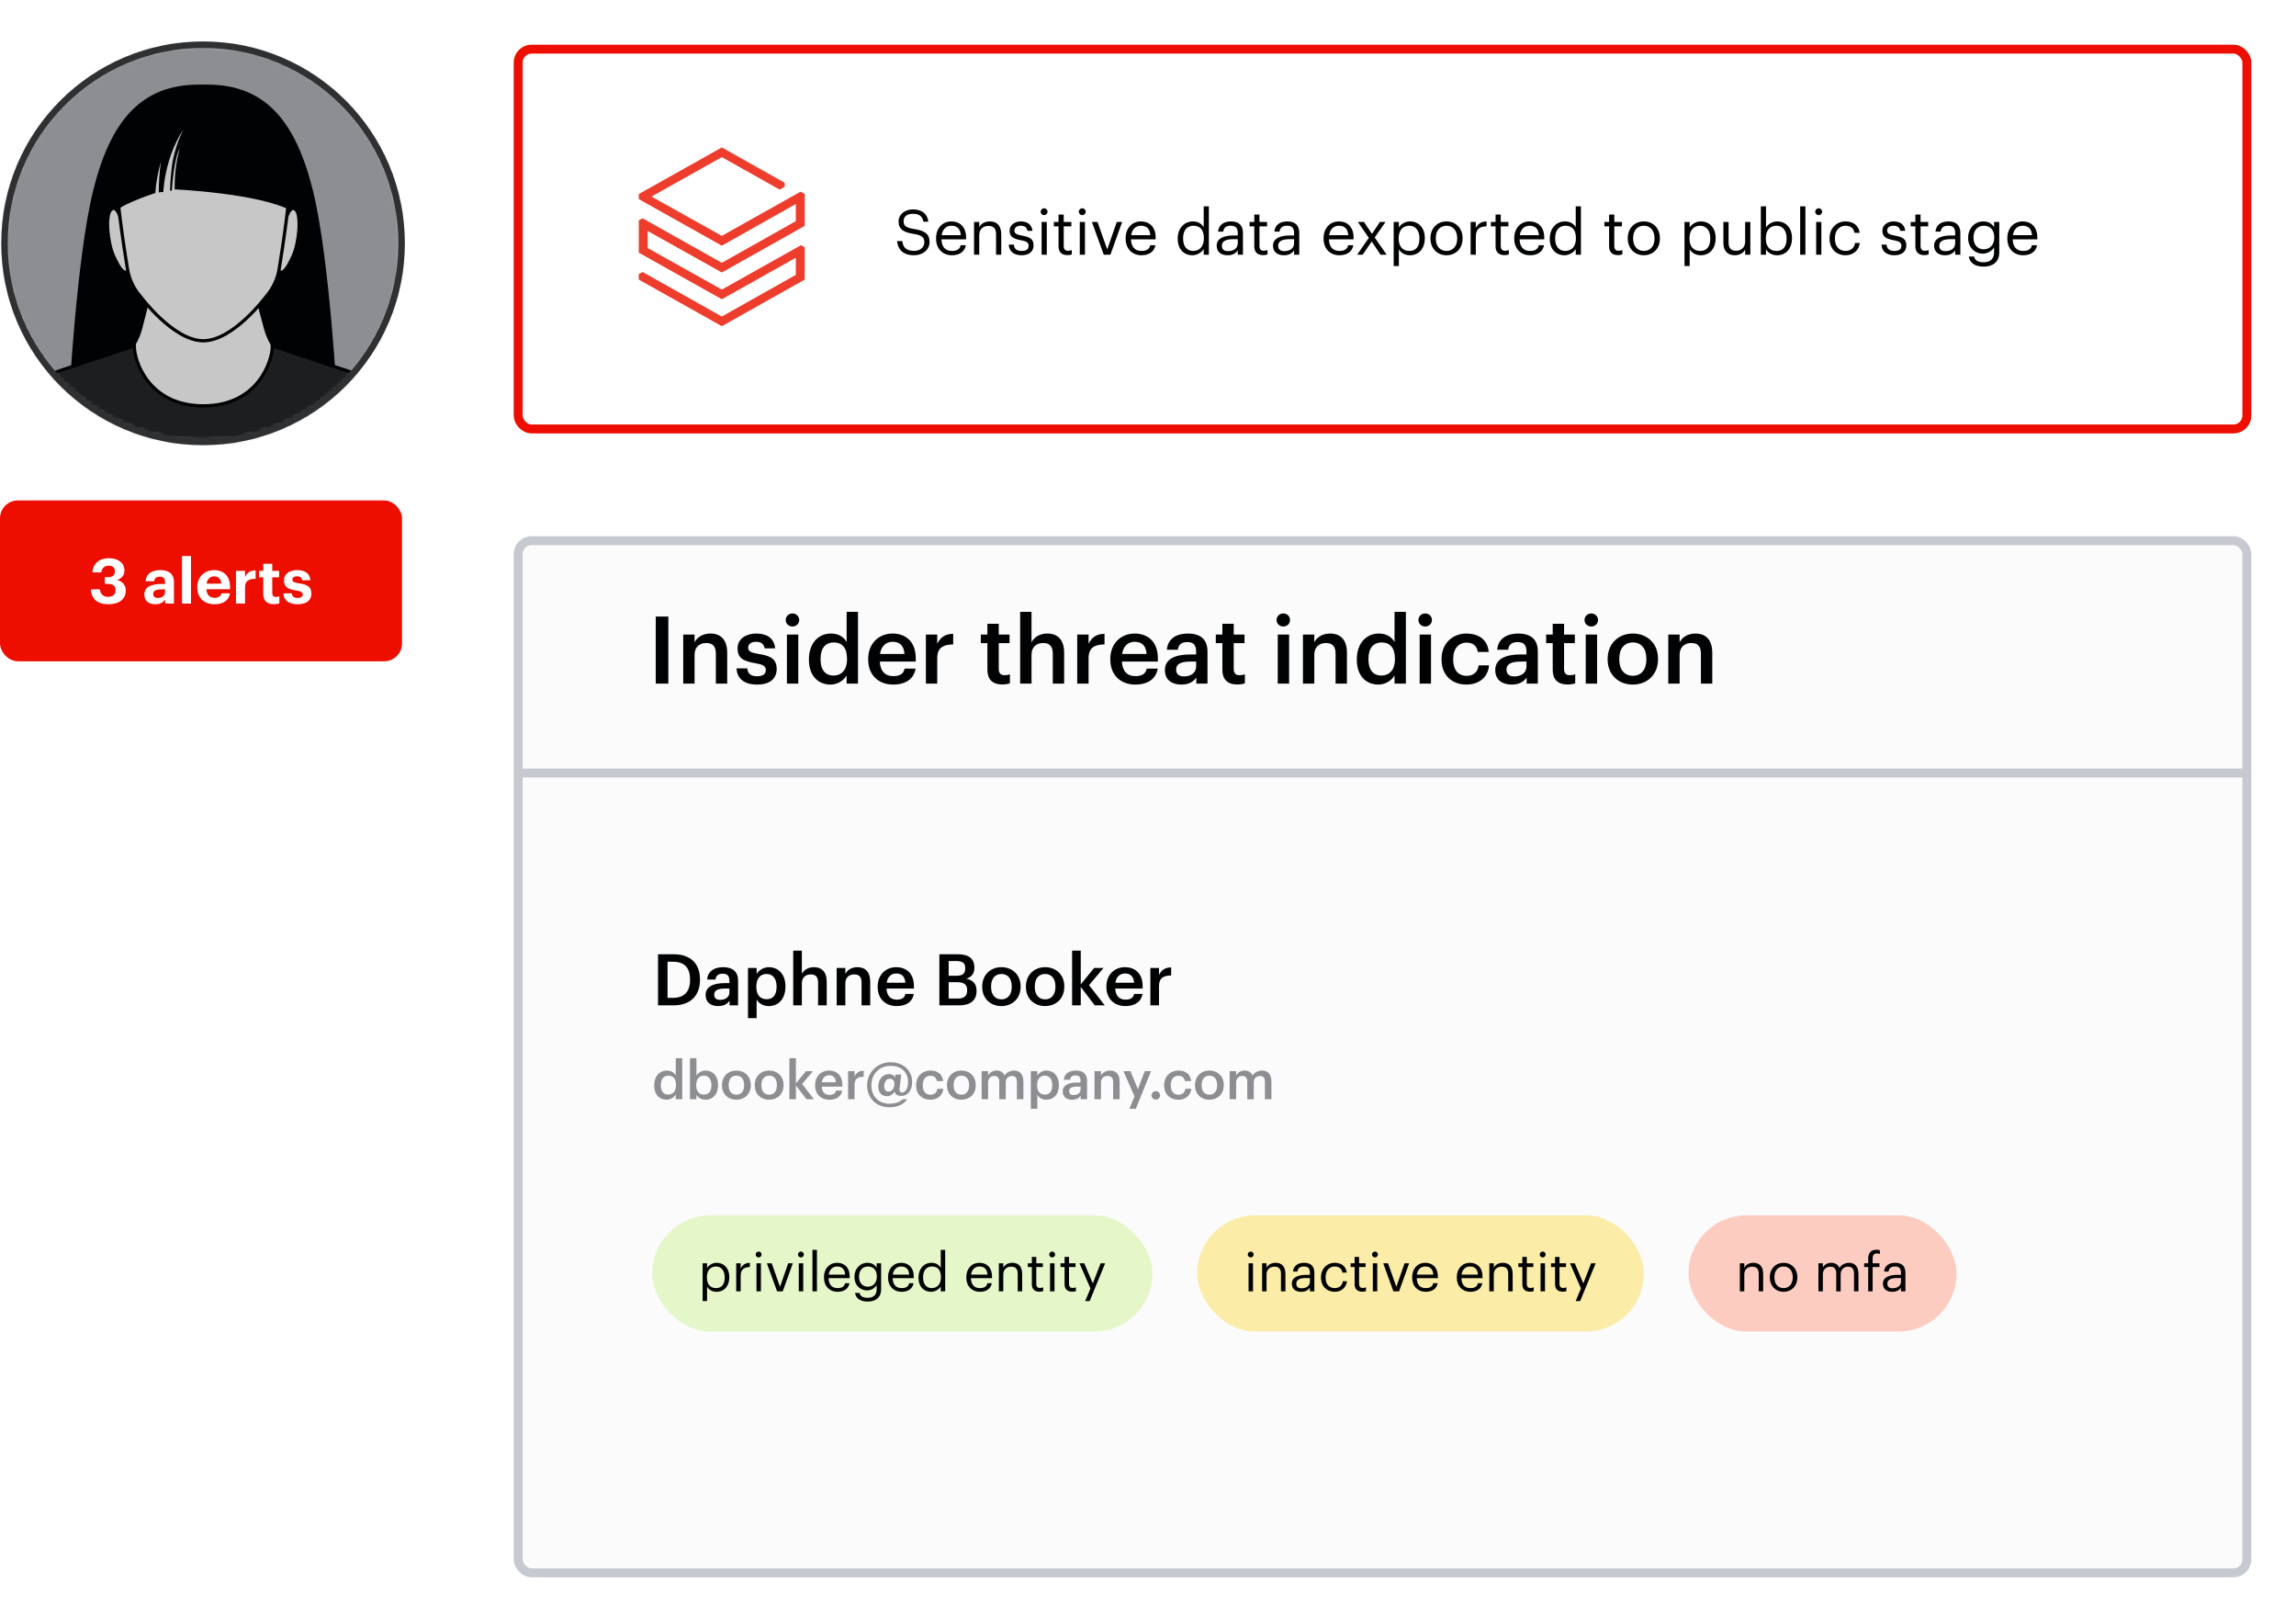
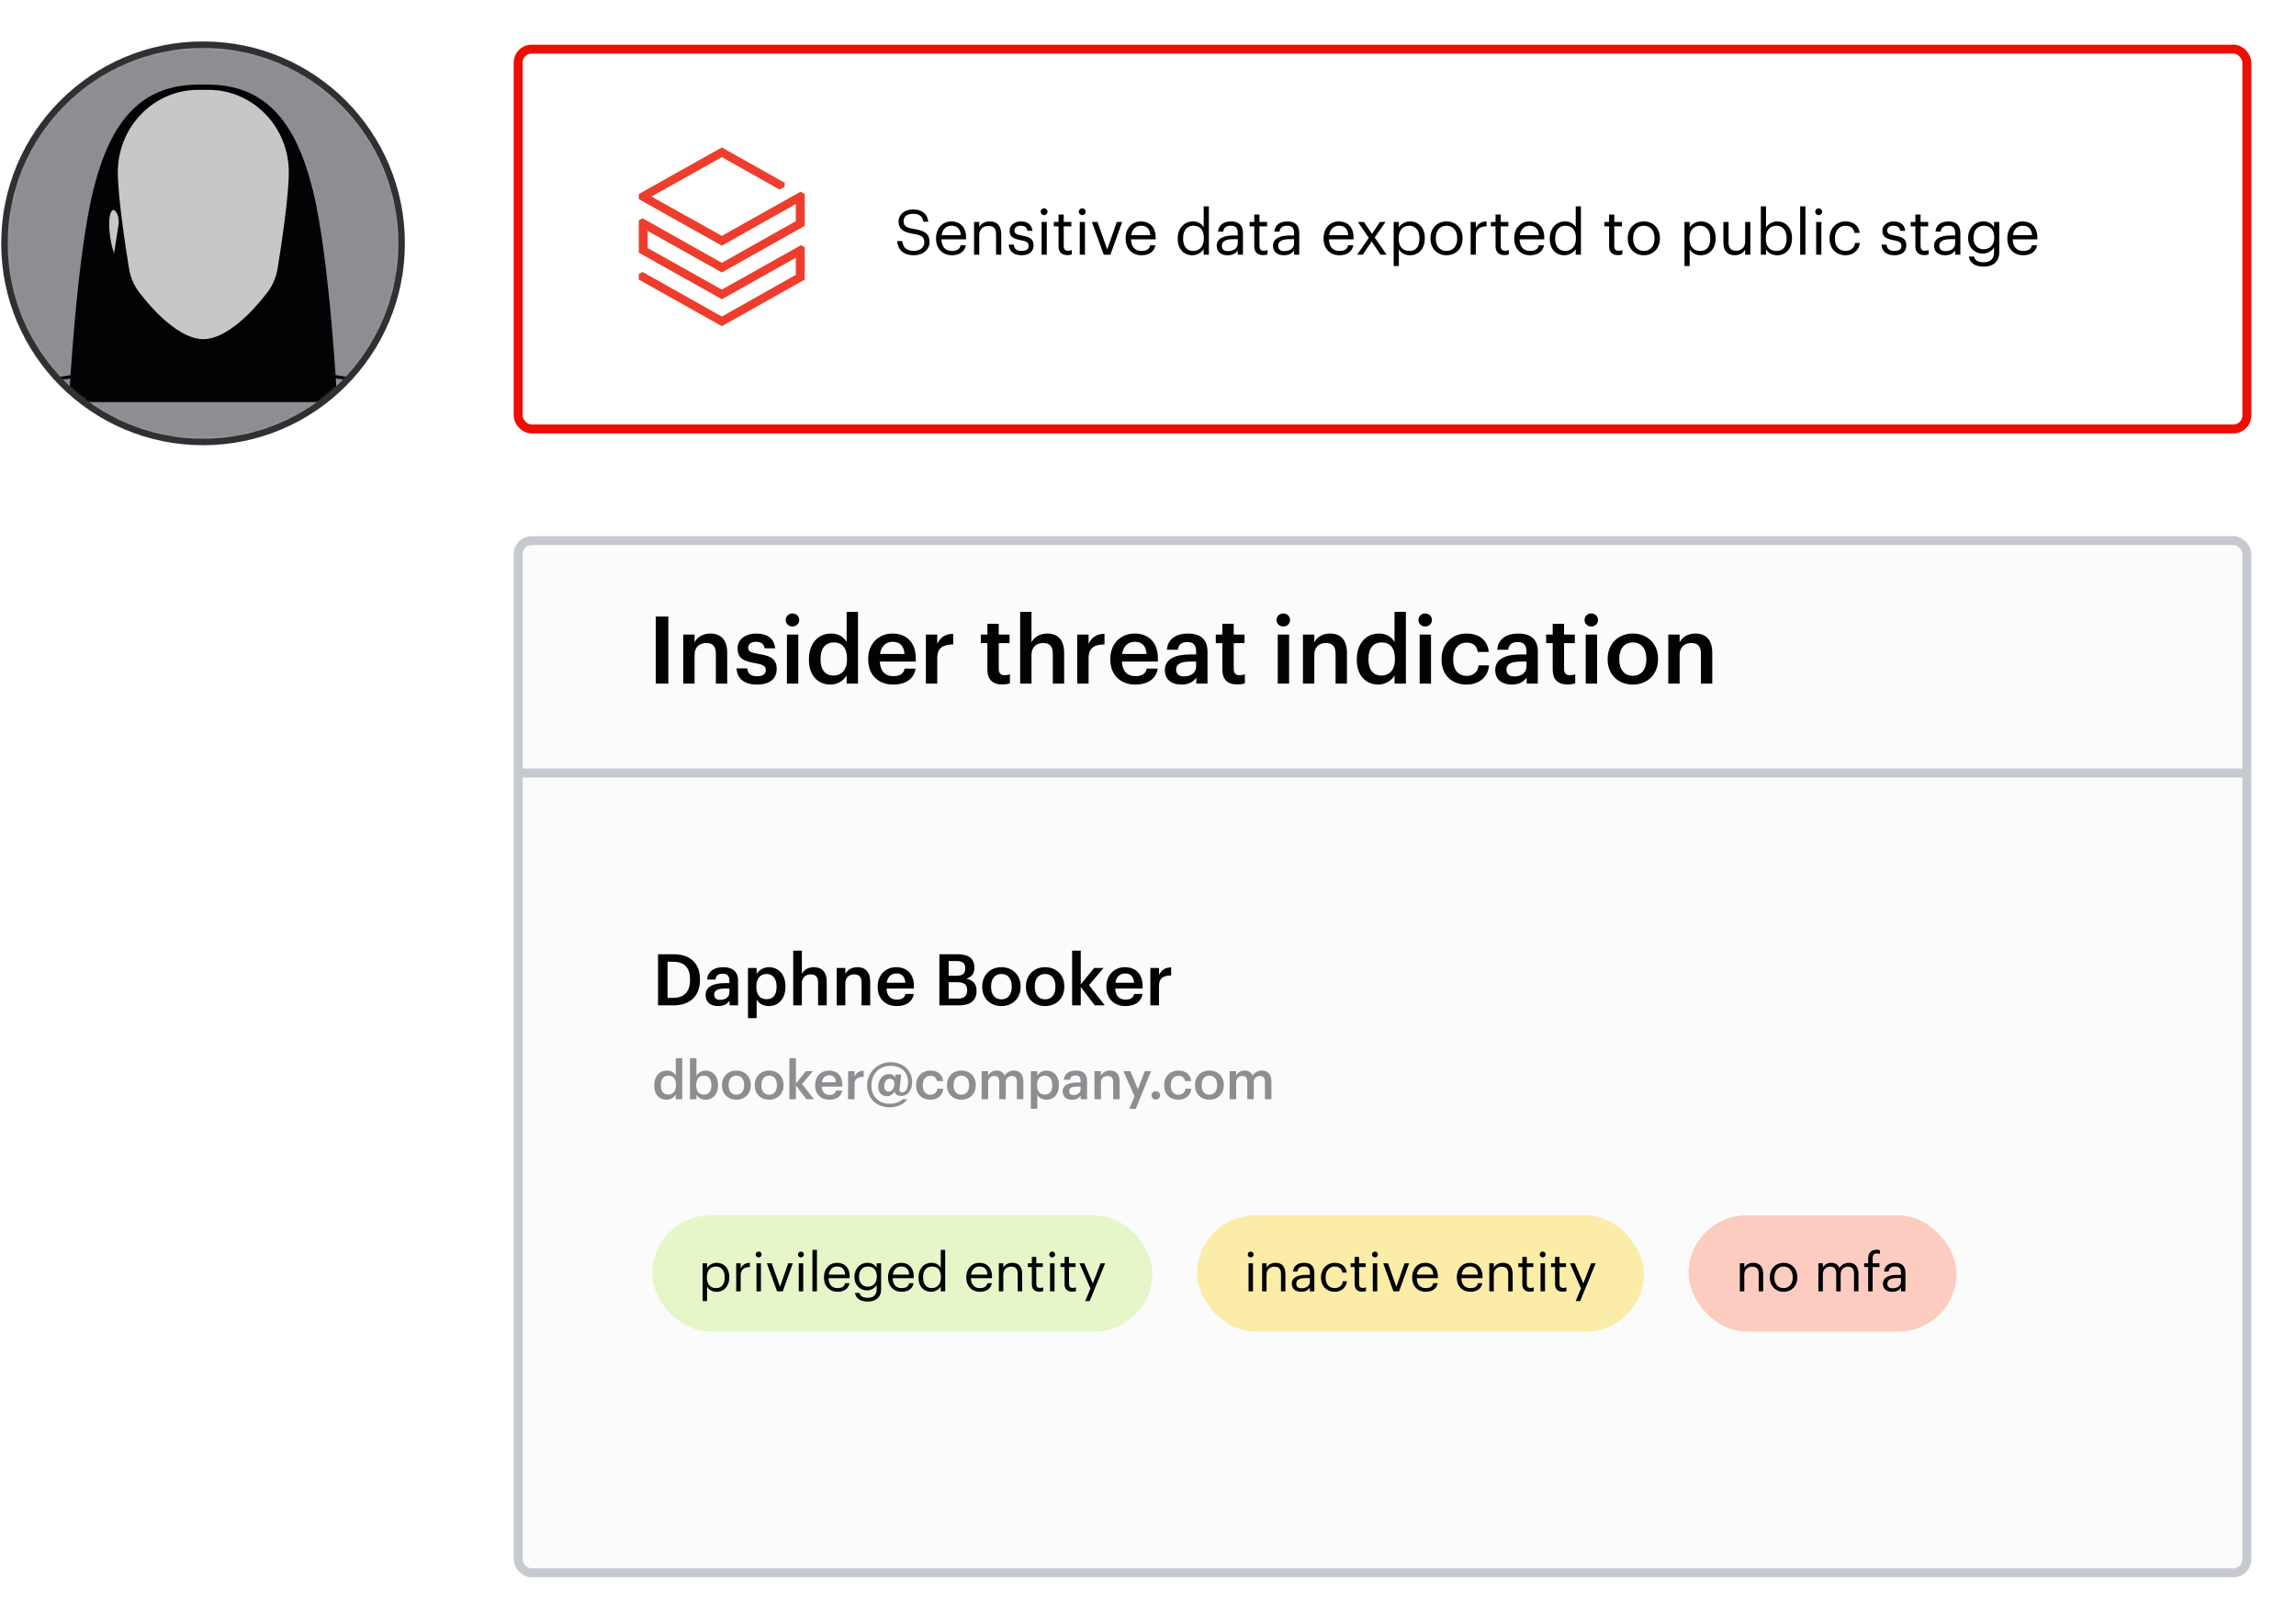
<svg xmlns="http://www.w3.org/2000/svg" width="514" height="359" viewBox="0 0 514 359" fill="none">
  <path d="M7.796 129V116.13H10.712V121.386H15.878V116.13H18.794V129H15.878V123.69H10.712V129H7.796ZM22.658 118.308C21.83 118.308 21.182 117.696 21.182 116.886C21.182 116.076 21.83 115.464 22.658 115.464C23.504 115.464 24.152 116.076 24.152 116.886C24.152 117.696 23.504 118.308 22.658 118.308ZM21.38 129V119.586H23.972V129H21.38ZM30.672 126.624C32.041 126.624 32.995 125.652 32.995 124.05V123.924C32.995 122.322 32.148 121.35 30.727 121.35C29.268 121.35 28.459 122.394 28.459 123.942V124.086C28.459 125.652 29.377 126.624 30.672 126.624ZM30.547 132.474C27.505 132.474 26.119 131.142 25.866 129.198H28.459C28.62 130.026 29.215 130.566 30.547 130.566C32.13 130.566 32.922 129.738 32.922 128.262V126.84C32.401 127.758 31.285 128.586 29.898 128.586C27.613 128.586 25.794 126.876 25.794 124.086V123.96C25.794 121.26 27.595 119.37 29.934 119.37C31.465 119.37 32.383 120.036 32.922 120.99V119.586H35.514V128.262C35.496 131.052 33.642 132.474 30.547 132.474ZM37.814 129V115.32H40.424V121.08C40.892 120.144 41.918 119.37 43.484 119.37C45.338 119.37 46.652 120.486 46.652 123.006V129H44.042V123.384C44.042 122.106 43.538 121.494 42.386 121.494C41.27 121.494 40.424 122.178 40.424 123.564V129H37.814ZM52.878 129V119.586H55.488V121.386C56.082 120.126 57 119.46 58.53 119.442V121.872C56.604 121.854 55.488 122.484 55.488 124.284V129H52.878ZM61.594 118.308C60.766 118.308 60.118 117.696 60.118 116.886C60.118 116.076 60.766 115.464 61.594 115.464C62.44 115.464 63.088 116.076 63.088 116.886C63.088 117.696 62.44 118.308 61.594 118.308ZM60.316 129V119.586H62.908V129H60.316ZM68.726 129.198C66.188 129.198 64.712 128.082 64.622 126.048H67.052C67.16 126.894 67.574 127.38 68.708 127.38C69.716 127.38 70.184 127.002 70.184 126.354C70.184 125.706 69.626 125.436 68.276 125.238C65.774 124.86 64.802 124.14 64.802 122.304C64.802 120.342 66.602 119.37 68.528 119.37C70.616 119.37 72.182 120.126 72.416 122.286H70.022C69.878 121.512 69.446 121.152 68.546 121.152C67.7 121.152 67.214 121.548 67.214 122.124C67.214 122.718 67.664 122.952 69.032 123.15C71.39 123.492 72.686 124.086 72.686 126.102C72.686 128.136 71.21 129.198 68.726 129.198ZM74.341 129V115.32H76.951V123.564L79.975 119.586H82.747L79.327 123.87L83.017 129H80.065L76.951 124.554V129H74.341Z" fill="white" />
-   <rect y="112" width="90" height="36" rx="4" fill="#ED0E00" />
  <path d="M24.28 135.234C21.732 135.234 20.43 133.932 20.346 131.902H22.39C22.474 132.868 22.992 133.568 24.196 133.568C25.33 133.568 25.862 133.022 25.862 132.126C25.862 131.174 25.33 130.684 24.252 130.684H23.468V129.172H24.196C25.246 129.172 25.722 128.696 25.722 127.842C25.722 127.128 25.26 126.596 24.336 126.596C23.384 126.596 22.796 127.17 22.684 128.108H20.682C20.794 126.274 22.096 124.93 24.378 124.93C26.576 124.93 27.864 126.078 27.864 127.646C27.864 128.766 27.206 129.466 26.212 129.816C27.374 130.068 28.158 130.894 28.158 132.168C28.158 134.044 26.716 135.234 24.28 135.234ZM35.361 133.82C36.257 133.82 36.943 133.33 36.943 132.518V131.902H36.159C34.983 131.902 34.297 132.154 34.297 132.938C34.297 133.47 34.619 133.82 35.361 133.82ZM34.759 135.234C33.429 135.234 32.309 134.59 32.309 133.05C32.309 131.342 33.877 130.698 36.117 130.698H36.943V130.404C36.943 129.536 36.677 129.06 35.753 129.06C34.955 129.06 34.591 129.466 34.507 130.096H32.589C32.715 128.36 34.087 127.59 35.879 127.59C37.671 127.59 38.945 128.318 38.945 130.306V135.08H36.971V134.198C36.551 134.786 35.907 135.234 34.759 135.234ZM40.743 135.08V124.44H42.759V135.08H40.743ZM47.985 135.234C45.773 135.234 44.163 133.848 44.163 131.51V131.398C44.163 129.088 45.801 127.59 47.929 127.59C49.819 127.59 51.499 128.696 51.499 131.314V131.874H46.221C46.277 133.092 46.935 133.792 48.041 133.792C48.979 133.792 49.441 133.386 49.567 132.77H51.485C51.247 134.352 49.987 135.234 47.985 135.234ZM46.249 130.628H49.525C49.455 129.522 48.895 128.99 47.929 128.99C47.019 128.99 46.403 129.592 46.249 130.628ZM52.828 135.08V127.758H54.858V129.158C55.32 128.178 56.034 127.66 57.224 127.646V129.536C55.726 129.522 54.858 130.012 54.858 131.412V135.08H52.828ZM61.298 135.22C59.758 135.22 58.932 134.436 58.932 132.91V129.2H57.995V127.758H58.932V126.176H60.949V127.758H62.489V129.2H60.949V132.728C60.949 133.316 61.242 133.596 61.761 133.596C62.069 133.596 62.292 133.554 62.531 133.456V135.024C62.251 135.122 61.844 135.22 61.298 135.22ZM66.63 135.234C64.656 135.234 63.508 134.366 63.438 132.784H65.328C65.412 133.442 65.734 133.82 66.616 133.82C67.4 133.82 67.764 133.526 67.764 133.022C67.764 132.518 67.33 132.308 66.28 132.154C64.334 131.86 63.578 131.3 63.578 129.872C63.578 128.346 64.978 127.59 66.476 127.59C68.1 127.59 69.318 128.178 69.5 129.858H67.638C67.526 129.256 67.19 128.976 66.49 128.976C65.832 128.976 65.454 129.284 65.454 129.732C65.454 130.194 65.804 130.376 66.868 130.53C68.702 130.796 69.71 131.258 69.71 132.826C69.71 134.408 68.562 135.234 66.63 135.234Z" fill="white" />
  <g filter="url(#filter0_dd_8326_5025)">
    <rect x="115" y="112" width="389" height="233" rx="4" fill="#FBFBFB" />
    <rect x="116" y="113" width="387" height="231" rx="3" stroke="#C7C9D0" stroke-width="2" />
  </g>
  <path d="M146.806 153V137.985H149.62V153H146.806ZM152.951 153V142.017H155.492V143.76C156.017 142.689 157.235 141.786 159.041 141.786C161.246 141.786 162.8 143.067 162.8 146.091V153H160.259V146.322C160.259 144.663 159.587 143.907 158.075 143.907C156.647 143.907 155.492 144.789 155.492 146.532V153H152.951ZM169.487 153.21C166.652 153.21 164.993 151.908 164.888 149.577H167.282C167.408 150.69 167.975 151.341 169.466 151.341C170.831 151.341 171.44 150.858 171.44 149.934C171.44 149.031 170.705 148.695 169.088 148.422C166.19 147.96 165.119 147.141 165.119 145.083C165.119 142.878 167.177 141.786 169.235 141.786C171.482 141.786 173.267 142.626 173.54 145.104H171.188C170.978 144.096 170.411 143.634 169.235 143.634C168.143 143.634 167.492 144.159 167.492 144.936C167.492 145.734 168.017 146.049 169.76 146.343C172.343 146.742 173.876 147.372 173.876 149.703C173.876 151.929 172.301 153.21 169.487 153.21ZM177.407 140.211C176.567 140.211 175.895 139.581 175.895 138.762C175.895 137.922 176.567 137.292 177.407 137.292C178.247 137.292 178.919 137.922 178.919 138.762C178.919 139.581 178.247 140.211 177.407 140.211ZM176.168 153V142.017H178.709V153H176.168ZM186.552 151.194C188.316 151.194 189.618 150.018 189.618 147.561V147.393C189.618 144.978 188.505 143.781 186.657 143.781C184.788 143.781 183.696 145.083 183.696 147.456V147.624C183.696 150.039 184.914 151.194 186.552 151.194ZM185.922 153.21C183.171 153.21 181.092 151.257 181.092 147.687V147.519C181.092 144.012 183.171 141.786 186.027 141.786C187.812 141.786 188.925 142.605 189.534 143.697V136.935H192.075V153H189.534V151.152C188.946 152.244 187.539 153.21 185.922 153.21ZM199.925 153.21C196.691 153.21 194.36 151.089 194.36 147.624V147.456C194.36 144.054 196.691 141.786 199.82 141.786C202.55 141.786 205.007 143.403 205.007 147.33V148.065H196.964C197.048 150.144 198.098 151.32 199.988 151.32C201.521 151.32 202.319 150.711 202.508 149.64H204.965C204.608 151.95 202.739 153.21 199.925 153.21ZM197.006 146.364H202.487C202.361 144.474 201.395 143.634 199.82 143.634C198.287 143.634 197.258 144.663 197.006 146.364ZM207.277 153V142.017H209.818V144.075C210.511 142.689 211.54 141.87 213.388 141.849V144.222C211.162 144.243 209.818 144.957 209.818 147.288V153H207.277ZM224.365 153.189C222.181 153.189 221.047 152.013 221.047 149.934V143.928H219.577V142.017H221.047V139.602H223.588V142.017H226.003V143.928H223.588V149.703C223.588 150.669 224.05 151.11 224.848 151.11C225.352 151.11 225.73 151.047 226.087 150.9V152.916C225.688 153.063 225.142 153.189 224.365 153.189ZM228.379 153V136.935H230.92V143.76C231.445 142.689 232.663 141.786 234.469 141.786C236.674 141.786 238.228 143.067 238.228 146.091V153H235.687V146.322C235.687 144.663 235.015 143.907 233.503 143.907C232.075 143.907 230.92 144.789 230.92 146.532V153H228.379ZM241.156 153V142.017H243.697V144.075C244.39 142.689 245.419 141.87 247.267 141.849V144.222C245.041 144.243 243.697 144.957 243.697 147.288V153H241.156ZM254.127 153.21C250.893 153.21 248.562 151.089 248.562 147.624V147.456C248.562 144.054 250.893 141.786 254.022 141.786C256.752 141.786 259.209 143.403 259.209 147.33V148.065H251.166C251.25 150.144 252.3 151.32 254.19 151.32C255.723 151.32 256.521 150.711 256.71 149.64H259.167C258.81 151.95 256.941 153.21 254.127 153.21ZM251.208 146.364H256.689C256.563 144.474 255.597 143.634 254.022 143.634C252.489 143.634 251.46 144.663 251.208 146.364ZM265.067 151.383C266.621 151.383 267.776 150.564 267.776 149.157V148.065H266.474C264.542 148.065 263.303 148.506 263.303 149.85C263.303 150.774 263.807 151.383 265.067 151.383ZM264.458 153.21C262.442 153.21 260.783 152.244 260.783 149.955C260.783 147.393 263.261 146.469 266.411 146.469H267.776V145.902C267.776 144.432 267.272 143.697 265.781 143.697C264.458 143.697 263.807 144.327 263.681 145.419H261.224C261.434 142.857 263.471 141.786 265.928 141.786C268.385 141.786 270.317 142.794 270.317 145.797V153H267.818V151.656C267.104 152.601 266.138 153.21 264.458 153.21ZM276.968 153.189C274.784 153.189 273.65 152.013 273.65 149.934V143.928H272.18V142.017H273.65V139.602H276.191V142.017H278.606V143.928H276.191V149.703C276.191 150.669 276.653 151.11 277.451 151.11C277.955 151.11 278.333 151.047 278.69 150.9V152.916C278.291 153.063 277.745 153.189 276.968 153.189ZM287.288 140.211C286.448 140.211 285.776 139.581 285.776 138.762C285.776 137.922 286.448 137.292 287.288 137.292C288.128 137.292 288.8 137.922 288.8 138.762C288.8 139.581 288.128 140.211 287.288 140.211ZM286.049 153V142.017H288.59V153H286.049ZM291.687 153V142.017H294.228V143.76C294.753 142.689 295.971 141.786 297.777 141.786C299.982 141.786 301.536 143.067 301.536 146.091V153H298.995V146.322C298.995 144.663 298.323 143.907 296.811 143.907C295.383 143.907 294.228 144.789 294.228 146.532V153H291.687ZM309.209 151.194C310.973 151.194 312.275 150.018 312.275 147.561V147.393C312.275 144.978 311.162 143.781 309.314 143.781C307.445 143.781 306.353 145.083 306.353 147.456V147.624C306.353 150.039 307.571 151.194 309.209 151.194ZM308.579 153.21C305.828 153.21 303.749 151.257 303.749 147.687V147.519C303.749 144.012 305.828 141.786 308.684 141.786C310.469 141.786 311.582 142.605 312.191 143.697V136.935H314.732V153H312.191V151.152C311.603 152.244 310.196 153.21 308.579 153.21ZM319.054 140.211C318.214 140.211 317.542 139.581 317.542 138.762C317.542 137.922 318.214 137.292 319.054 137.292C319.894 137.292 320.566 137.922 320.566 138.762C320.566 139.581 319.894 140.211 319.054 140.211ZM317.815 153V142.017H320.356V153H317.815ZM328.262 153.21C325.112 153.21 322.718 151.152 322.718 147.645V147.477C322.718 143.991 325.196 141.786 328.262 141.786C330.698 141.786 332.987 142.878 333.281 145.902H330.824C330.614 144.432 329.648 143.823 328.304 143.823C326.561 143.823 325.322 145.167 325.322 147.435V147.603C325.322 149.997 326.498 151.257 328.367 151.257C329.711 151.257 330.866 150.459 331.013 148.905H333.344C333.155 151.425 331.244 153.21 328.262 153.21ZM339.019 151.383C340.573 151.383 341.728 150.564 341.728 149.157V148.065H340.426C338.494 148.065 337.255 148.506 337.255 149.85C337.255 150.774 337.759 151.383 339.019 151.383ZM338.41 153.21C336.394 153.21 334.735 152.244 334.735 149.955C334.735 147.393 337.213 146.469 340.363 146.469H341.728V145.902C341.728 144.432 341.224 143.697 339.733 143.697C338.41 143.697 337.759 144.327 337.633 145.419H335.176C335.386 142.857 337.423 141.786 339.88 141.786C342.337 141.786 344.269 142.794 344.269 145.797V153H341.77V151.656C341.056 152.601 340.09 153.21 338.41 153.21ZM350.919 153.189C348.735 153.189 347.601 152.013 347.601 149.934V143.928H346.131V142.017H347.601V139.602H350.142V142.017H352.557V143.928H350.142V149.703C350.142 150.669 350.604 151.11 351.402 151.11C351.906 151.11 352.284 151.047 352.641 150.9V152.916C352.242 153.063 351.696 153.189 350.919 153.189ZM356.235 140.211C355.395 140.211 354.723 139.581 354.723 138.762C354.723 137.922 355.395 137.292 356.235 137.292C357.075 137.292 357.747 137.922 357.747 138.762C357.747 139.581 357.075 140.211 356.235 140.211ZM354.996 153V142.017H357.537V153H354.996ZM365.527 153.21C362.293 153.21 359.899 150.963 359.899 147.624V147.456C359.899 144.054 362.314 141.786 365.548 141.786C368.761 141.786 371.176 144.033 371.176 147.393V147.561C371.176 150.984 368.761 153.21 365.527 153.21ZM365.548 151.236C367.438 151.236 368.572 149.829 368.572 147.582V147.435C368.572 145.167 367.438 143.781 365.548 143.781C363.658 143.781 362.503 145.146 362.503 147.414V147.582C362.503 149.829 363.616 151.236 365.548 151.236ZM373.472 153V142.017H376.013V143.76C376.538 142.689 377.756 141.786 379.562 141.786C381.767 141.786 383.321 143.067 383.321 146.091V153H380.78V146.322C380.78 144.663 380.108 143.907 378.596 143.907C377.168 143.907 376.013 144.789 376.013 146.532V153H373.472Z" fill="#010203" />
  <path d="M116.5 173H501.5" stroke="#C7C9D0" stroke-width="2" stroke-linecap="square" />
  <path d="M147.312 225V213.56H150.784C154.768 213.56 156.704 215.832 156.704 219.16V219.304C156.704 222.632 154.768 225 150.752 225H147.312ZM149.44 223.32H150.688C153.248 223.32 154.48 221.848 154.48 219.32V219.192C154.48 216.728 153.36 215.24 150.672 215.24H149.44V223.32ZM161.23 223.768C162.414 223.768 163.294 223.144 163.294 222.072V221.24H162.302C160.83 221.24 159.886 221.576 159.886 222.6C159.886 223.304 160.27 223.768 161.23 223.768ZM160.766 225.16C159.23 225.16 157.966 224.424 157.966 222.68C157.966 220.728 159.854 220.024 162.254 220.024H163.294V219.592C163.294 218.472 162.91 217.912 161.774 217.912C160.766 217.912 160.27 218.392 160.174 219.224H158.302C158.462 217.272 160.014 216.456 161.886 216.456C163.758 216.456 165.23 217.224 165.23 219.512V225H163.326V223.976C162.782 224.696 162.046 225.16 160.766 225.16ZM171.641 223.624C173.065 223.624 173.849 222.664 173.849 220.872V220.744C173.849 218.888 172.889 217.976 171.625 217.976C170.281 217.976 169.321 218.888 169.321 220.744V220.872C169.321 222.744 170.233 223.624 171.641 223.624ZM167.449 227.864V216.632H169.385V217.976C169.849 217.176 170.889 216.456 172.121 216.456C174.217 216.456 175.833 218.008 175.833 220.712V220.84C175.833 223.528 174.281 225.16 172.121 225.16C170.793 225.16 169.833 224.504 169.385 223.688V227.864H167.449ZM177.574 225V212.76H179.51V217.96C179.91 217.144 180.838 216.456 182.214 216.456C183.894 216.456 185.078 217.432 185.078 219.736V225H183.142V219.912C183.142 218.648 182.63 218.072 181.478 218.072C180.39 218.072 179.51 218.744 179.51 220.072V225H177.574ZM187.308 225V216.632H189.244V217.96C189.644 217.144 190.572 216.456 191.948 216.456C193.628 216.456 194.812 217.432 194.812 219.736V225H192.876V219.912C192.876 218.648 192.364 218.072 191.212 218.072C190.124 218.072 189.244 218.744 189.244 220.072V225H187.308ZM200.723 225.16C198.259 225.16 196.483 223.544 196.483 220.904V220.776C196.483 218.184 198.259 216.456 200.643 216.456C202.723 216.456 204.595 217.688 204.595 220.68V221.24H198.467C198.531 222.824 199.331 223.72 200.771 223.72C201.939 223.72 202.547 223.256 202.691 222.44H204.563C204.291 224.2 202.867 225.16 200.723 225.16ZM198.499 219.944H202.675C202.579 218.504 201.843 217.864 200.643 217.864C199.475 217.864 198.691 218.648 198.499 219.944ZM210.296 225V213.56H214.392C216.744 213.56 218.136 214.456 218.136 216.536V216.6C218.136 217.736 217.624 218.632 216.328 219.032C217.88 219.368 218.616 220.216 218.616 221.736V221.8C218.616 223.928 217.208 225 214.696 225H210.296ZM212.376 218.376H214.136C215.544 218.376 216.088 217.864 216.088 216.696V216.632C216.088 215.544 215.464 215.08 214.104 215.08H212.376V218.376ZM212.376 223.48H214.44C215.864 223.48 216.52 222.84 216.52 221.656V221.592C216.52 220.408 215.864 219.816 214.296 219.816H212.376V223.48ZM224.177 225.16C221.713 225.16 219.889 223.448 219.889 220.904V220.776C219.889 218.184 221.729 216.456 224.193 216.456C226.641 216.456 228.481 218.168 228.481 220.728V220.856C228.481 223.464 226.641 225.16 224.177 225.16ZM224.193 223.656C225.633 223.656 226.497 222.584 226.497 220.872V220.76C226.497 219.032 225.633 217.976 224.193 217.976C222.753 217.976 221.873 219.016 221.873 220.744V220.872C221.873 222.584 222.721 223.656 224.193 223.656ZM233.958 225.16C231.494 225.16 229.67 223.448 229.67 220.904V220.776C229.67 218.184 231.51 216.456 233.974 216.456C236.422 216.456 238.262 218.168 238.262 220.728V220.856C238.262 223.464 236.422 225.16 233.958 225.16ZM233.974 223.656C235.414 223.656 236.278 222.584 236.278 220.872V220.76C236.278 219.032 235.414 217.976 233.974 217.976C232.534 217.976 231.654 219.016 231.654 220.744V220.872C231.654 222.584 232.502 223.656 233.974 223.656ZM240.011 225V212.76H241.947V220.312L244.939 216.632H247.051L243.803 220.472L247.323 225H245.083L241.947 220.888V225H240.011ZM251.926 225.16C249.462 225.16 247.686 223.544 247.686 220.904V220.776C247.686 218.184 249.462 216.456 251.846 216.456C253.926 216.456 255.798 217.688 255.798 220.68V221.24H249.67C249.734 222.824 250.534 223.72 251.974 223.72C253.142 223.72 253.75 223.256 253.894 222.44H255.766C255.494 224.2 254.07 225.16 251.926 225.16ZM249.702 219.944H253.878C253.782 218.504 253.046 217.864 251.846 217.864C250.678 217.864 249.894 218.648 249.702 219.944ZM257.527 225V216.632H259.463V218.2C259.991 217.144 260.775 216.52 262.183 216.504V218.312C260.487 218.328 259.463 218.872 259.463 220.648V225H257.527Z" fill="#010203" />
  <path d="M149.576 244.968C150.584 244.968 151.328 244.296 151.328 242.892V242.796C151.328 241.416 150.692 240.732 149.636 240.732C148.568 240.732 147.944 241.476 147.944 242.832V242.928C147.944 244.308 148.64 244.968 149.576 244.968ZM149.216 246.12C147.644 246.12 146.456 245.004 146.456 242.964V242.868C146.456 240.864 147.644 239.592 149.276 239.592C150.296 239.592 150.932 240.06 151.28 240.684V236.82H152.732V246H151.28V244.944C150.944 245.568 150.14 246.12 149.216 246.12ZM157.962 246.12C156.966 246.12 156.246 245.628 155.91 244.992V246H154.458V236.82H155.91V240.732C156.258 240.132 157.038 239.592 157.962 239.592C159.534 239.592 160.746 240.756 160.746 242.784V242.88C160.746 244.896 159.582 246.12 157.962 246.12ZM157.602 244.968C158.67 244.968 159.258 244.248 159.258 242.904V242.808C159.258 241.416 158.538 240.732 157.59 240.732C156.582 240.732 155.862 241.416 155.862 242.808V242.904C155.862 244.308 156.546 244.968 157.602 244.968ZM164.848 246.12C163 246.12 161.632 244.836 161.632 242.928V242.832C161.632 240.888 163.012 239.592 164.86 239.592C166.696 239.592 168.076 240.876 168.076 242.796V242.892C168.076 244.848 166.696 246.12 164.848 246.12ZM164.86 244.992C165.94 244.992 166.588 244.188 166.588 242.904V242.82C166.588 241.524 165.94 240.732 164.86 240.732C163.78 240.732 163.12 241.512 163.12 242.808V242.904C163.12 244.188 163.756 244.992 164.86 244.992ZM172.183 246.12C170.335 246.12 168.967 244.836 168.967 242.928V242.832C168.967 240.888 170.347 239.592 172.195 239.592C174.031 239.592 175.411 240.876 175.411 242.796V242.892C175.411 244.848 174.031 246.12 172.183 246.12ZM172.195 244.992C173.275 244.992 173.923 244.188 173.923 242.904V242.82C173.923 241.524 173.275 240.732 172.195 240.732C171.115 240.732 170.455 241.512 170.455 242.808V242.904C170.455 244.188 171.091 244.992 172.195 244.992ZM176.723 246V236.82H178.175V242.484L180.419 239.724H182.003L179.567 242.604L182.207 246H180.527L178.175 242.916V246H176.723ZM185.659 246.12C183.811 246.12 182.479 244.908 182.479 242.928V242.832C182.479 240.888 183.811 239.592 185.599 239.592C187.159 239.592 188.563 240.516 188.563 242.76V243.18H183.967C184.015 244.368 184.615 245.04 185.695 245.04C186.571 245.04 187.027 244.692 187.135 244.08H188.539C188.335 245.4 187.267 246.12 185.659 246.12ZM183.991 242.208H187.123C187.051 241.128 186.499 240.648 185.599 240.648C184.723 240.648 184.135 241.236 183.991 242.208ZM189.86 246V239.724H191.312V240.9C191.708 240.108 192.296 239.64 193.352 239.628V240.984C192.08 240.996 191.312 241.404 191.312 242.736V246H189.86ZM199.168 247.812C195.94 247.812 194.116 245.544 194.116 242.916C194.116 239.892 196.552 237.732 199.348 237.732C202.204 237.732 204.196 239.58 204.196 242.112C204.196 244.416 202.888 245.268 201.808 245.268C200.8 245.268 200.404 244.884 200.272 244.26C199.936 244.884 199.312 245.328 198.556 245.328C197.38 245.328 196.612 244.512 196.612 243.18C196.612 241.536 197.668 240.384 198.976 240.384C199.792 240.384 200.2 240.756 200.38 241.164L200.464 240.48H201.76L201.388 243.6C201.304 244.188 201.496 244.488 201.94 244.488C202.612 244.488 203.284 243.804 203.284 242.124C203.284 239.988 201.808 238.536 199.348 238.536C196.912 238.536 195.076 240.3 195.076 242.916C195.076 245.136 196.456 247.008 199.18 247.008C200.524 247.008 201.424 246.612 202.108 246H203.104C202.42 247.08 200.932 247.812 199.168 247.812ZM198.916 244.308C199.576 244.308 200.224 243.672 200.224 242.568C200.224 241.812 199.84 241.416 199.156 241.416C198.496 241.416 197.944 242.064 197.944 243.144C197.944 243.852 198.328 244.308 198.916 244.308ZM208.264 246.12C206.464 246.12 205.096 244.944 205.096 242.94V242.844C205.096 240.852 206.512 239.592 208.264 239.592C209.656 239.592 210.964 240.216 211.132 241.944H209.728C209.608 241.104 209.056 240.756 208.288 240.756C207.292 240.756 206.584 241.524 206.584 242.82V242.916C206.584 244.284 207.256 245.004 208.324 245.004C209.092 245.004 209.752 244.548 209.836 243.66H211.168C211.06 245.1 209.968 246.12 208.264 246.12ZM215.215 246.12C213.367 246.12 211.999 244.836 211.999 242.928V242.832C211.999 240.888 213.379 239.592 215.227 239.592C217.063 239.592 218.443 240.876 218.443 242.796V242.892C218.443 244.848 217.063 246.12 215.215 246.12ZM215.227 244.992C216.307 244.992 216.955 244.188 216.955 242.904V242.82C216.955 241.524 216.307 240.732 215.227 240.732C214.147 240.732 213.487 241.512 213.487 242.808V242.904C213.487 244.188 214.123 244.992 215.227 244.992ZM219.755 246V239.724H221.207V240.684C221.507 240.096 222.191 239.592 223.115 239.592C223.931 239.592 224.579 239.94 224.891 240.72C225.371 239.94 226.235 239.592 227.015 239.592C228.167 239.592 229.103 240.3 229.103 242.028V246H227.651V242.124C227.651 241.2 227.255 240.804 226.535 240.804C225.815 240.804 225.155 241.284 225.155 242.244V246H223.703V242.124C223.703 241.2 223.295 240.804 222.587 240.804C221.867 240.804 221.207 241.284 221.207 242.244V246H219.755ZM233.914 244.968C234.982 244.968 235.57 244.248 235.57 242.904V242.808C235.57 241.416 234.85 240.732 233.902 240.732C232.894 240.732 232.174 241.416 232.174 242.808V242.904C232.174 244.308 232.858 244.968 233.914 244.968ZM230.77 248.148V239.724H232.222V240.732C232.57 240.132 233.35 239.592 234.274 239.592C235.846 239.592 237.058 240.756 237.058 242.784V242.88C237.058 244.896 235.894 246.12 234.274 246.12C233.278 246.12 232.558 245.628 232.222 245.016V248.148H230.77ZM240.356 245.076C241.244 245.076 241.904 244.608 241.904 243.804V243.18H241.16C240.056 243.18 239.348 243.432 239.348 244.2C239.348 244.728 239.636 245.076 240.356 245.076ZM240.008 246.12C238.856 246.12 237.908 245.568 237.908 244.26C237.908 242.796 239.324 242.268 241.124 242.268H241.904V241.944C241.904 241.104 241.616 240.684 240.764 240.684C240.008 240.684 239.636 241.044 239.564 241.668H238.16C238.28 240.204 239.444 239.592 240.848 239.592C242.252 239.592 243.356 240.168 243.356 241.884V246H241.928V245.232C241.52 245.772 240.968 246.12 240.008 246.12ZM245.02 246V239.724H246.472V240.72C246.772 240.108 247.468 239.592 248.5 239.592C249.76 239.592 250.648 240.324 250.648 242.052V246H249.196V242.184C249.196 241.236 248.812 240.804 247.948 240.804C247.132 240.804 246.472 241.308 246.472 242.304V246H245.02ZM252.841 248.148L253.981 245.364L251.497 239.724H253.069L254.737 243.768L256.273 239.724H257.689L254.269 248.148H252.841ZM258.74 246.084C258.212 246.084 257.792 245.676 257.792 245.148C257.792 244.62 258.212 244.2 258.74 244.2C259.28 244.2 259.7 244.62 259.7 245.148C259.7 245.676 259.28 246.084 258.74 246.084ZM263.788 246.12C261.988 246.12 260.62 244.944 260.62 242.94V242.844C260.62 240.852 262.036 239.592 263.788 239.592C265.18 239.592 266.488 240.216 266.656 241.944H265.252C265.132 241.104 264.58 240.756 263.812 240.756C262.816 240.756 262.108 241.524 262.108 242.82V242.916C262.108 244.284 262.78 245.004 263.848 245.004C264.616 245.004 265.276 244.548 265.36 243.66H266.692C266.584 245.1 265.492 246.12 263.788 246.12ZM270.738 246.12C268.89 246.12 267.522 244.836 267.522 242.928V242.832C267.522 240.888 268.902 239.592 270.75 239.592C272.586 239.592 273.966 240.876 273.966 242.796V242.892C273.966 244.848 272.586 246.12 270.738 246.12ZM270.75 244.992C271.83 244.992 272.478 244.188 272.478 242.904V242.82C272.478 241.524 271.83 240.732 270.75 240.732C269.67 240.732 269.01 241.512 269.01 242.808V242.904C269.01 244.188 269.646 244.992 270.75 244.992ZM275.278 246V239.724H276.73V240.684C277.03 240.096 277.714 239.592 278.638 239.592C279.454 239.592 280.102 239.94 280.414 240.72C280.894 239.94 281.758 239.592 282.538 239.592C283.69 239.592 284.626 240.3 284.626 242.028V246H283.174V242.124C283.174 241.2 282.778 240.804 282.058 240.804C281.338 240.804 280.678 241.284 280.678 242.244V246H279.226V242.124C279.226 241.2 278.818 240.804 278.11 240.804C277.39 240.804 276.73 241.284 276.73 242.244V246H275.278Z" fill="#8D8E92" />
  <g filter="url(#filter1_d_8326_5025)">
    <rect x="115" y="10" width="389" height="87" rx="4" fill="white" />
    <rect x="116" y="11" width="387" height="85" rx="3" stroke="#ED0E00" stroke-width="2" />
  </g>
  <path d="M178.161 49.489L161.596 58.816L143.857 48.851L143.004 49.312V56.546L161.596 66.972L178.161 57.681V61.511L161.596 70.837L143.857 60.872L143.004 61.333V62.574L161.596 73L180.152 62.574V55.34L179.299 54.879L161.596 64.808L144.995 55.518V51.688L161.596 60.979L180.152 50.553V43.425L179.228 42.894L161.596 52.787L145.848 43.993L161.596 35.163L174.535 42.433L175.673 41.794V40.908L161.596 33L143.004 43.425V44.56L161.596 54.986L178.161 45.66V49.489Z" fill="#EE3D2C" />
  <path d="M204.642 57.126C201.968 57.126 201.002 55.656 200.82 53.948H201.996C202.15 55.138 202.626 56.146 204.642 56.146C205.93 56.146 206.924 55.39 206.924 54.256C206.924 53.122 206.406 52.646 204.502 52.338C202.402 52.016 201.156 51.358 201.156 49.58C201.156 48.04 202.486 46.864 204.376 46.864C206.378 46.864 207.624 47.844 207.82 49.622H206.728C206.49 48.362 205.762 47.844 204.376 47.844C203.004 47.844 202.29 48.53 202.29 49.468C202.29 50.448 202.654 50.952 204.698 51.26C206.924 51.61 208.1 52.282 208.1 54.172C208.1 55.852 206.63 57.126 204.642 57.126ZM213.098 57.126C211.026 57.126 209.556 55.67 209.556 53.416V53.304C209.556 51.092 210.97 49.552 212.986 49.552C214.68 49.552 216.276 50.574 216.276 53.192V53.57H210.76C210.816 55.236 211.614 56.16 213.112 56.16C214.246 56.16 214.904 55.74 215.058 54.886H216.22C215.968 56.356 214.75 57.126 213.098 57.126ZM210.802 52.632H215.086C214.974 51.12 214.19 50.518 212.986 50.518C211.796 50.518 210.998 51.33 210.802 52.632ZM218.059 57V49.678H219.221V50.84C219.557 50.154 220.369 49.552 221.573 49.552C223.085 49.552 224.149 50.378 224.149 52.506V57H222.987V52.422C222.987 51.134 222.441 50.56 221.265 50.56C220.187 50.56 219.221 51.246 219.221 52.562V57H218.059ZM228.694 57.126C226.944 57.126 225.894 56.244 225.824 54.746H226.958C227.042 55.614 227.504 56.16 228.68 56.16C229.786 56.16 230.276 55.782 230.276 54.998C230.276 54.228 229.702 53.976 228.568 53.766C226.664 53.416 226.02 52.884 226.02 51.61C226.02 50.252 227.35 49.552 228.498 49.552C229.814 49.552 230.948 50.084 231.144 51.666H230.024C229.856 50.868 229.408 50.518 228.484 50.518C227.644 50.518 227.098 50.938 227.098 51.568C227.098 52.226 227.462 52.492 228.806 52.73C230.318 53.01 231.382 53.346 231.382 54.9C231.382 56.23 230.472 57.126 228.694 57.126ZM233.741 48.152C233.321 48.152 232.971 47.802 232.971 47.382C232.971 46.962 233.321 46.612 233.741 46.612C234.161 46.612 234.511 46.962 234.511 47.382C234.511 47.802 234.161 48.152 233.741 48.152ZM233.181 57V49.678H234.343V57H233.181ZM238.947 57.098C237.617 57.098 236.973 56.314 236.973 55.166V50.658H235.923V49.678H236.973V48.012H238.135V49.678H239.843V50.658H238.135V55.054C238.135 55.768 238.457 56.118 239.045 56.118C239.409 56.118 239.689 56.062 239.941 55.964V56.944C239.703 57.028 239.423 57.098 238.947 57.098ZM242.285 48.152C241.865 48.152 241.515 47.802 241.515 47.382C241.515 46.962 241.865 46.612 242.285 46.612C242.705 46.612 243.055 46.962 243.055 47.382C243.055 47.802 242.705 48.152 242.285 48.152ZM241.725 57V49.678H242.887V57H241.725ZM247.1 57L244.44 49.678H245.7L247.87 55.824L250.012 49.678H251.216L248.584 57H247.1ZM255.535 57.126C253.463 57.126 251.993 55.67 251.993 53.416V53.304C251.993 51.092 253.407 49.552 255.423 49.552C257.117 49.552 258.713 50.574 258.713 53.192V53.57H253.197C253.253 55.236 254.051 56.16 255.549 56.16C256.683 56.16 257.341 55.74 257.495 54.886H258.657C258.405 56.356 257.187 57.126 255.535 57.126ZM253.239 52.632H257.523C257.411 51.12 256.627 50.518 255.423 50.518C254.233 50.518 253.435 51.33 253.239 52.632ZM267.085 56.16C268.443 56.16 269.507 55.264 269.507 53.388V53.276C269.507 51.4 268.611 50.518 267.183 50.518C265.727 50.518 264.859 51.54 264.859 53.318V53.43C264.859 55.278 265.853 56.16 267.085 56.16ZM266.959 57.126C265.041 57.126 263.655 55.768 263.655 53.486V53.374C263.655 51.134 265.055 49.552 267.071 49.552C268.289 49.552 269.045 50.14 269.465 50.854V46.178H270.627V57H269.465V55.74C269.045 56.454 268.023 57.126 266.959 57.126ZM274.925 56.202C276.157 56.202 277.095 55.572 277.095 54.438V53.528H276.087C274.617 53.528 273.539 53.892 273.539 54.97C273.539 55.726 273.903 56.202 274.925 56.202ZM274.813 57.126C273.455 57.126 272.377 56.468 272.377 54.97C272.377 53.276 274.169 52.702 276.045 52.702H277.095V52.17C277.095 51.008 276.647 50.518 275.527 50.518C274.519 50.518 273.959 50.938 273.847 51.834H272.685C272.839 50.168 274.169 49.552 275.583 49.552C276.983 49.552 278.257 50.126 278.257 52.17V57H277.095V56.076C276.549 56.762 275.891 57.126 274.813 57.126ZM282.765 57.098C281.435 57.098 280.791 56.314 280.791 55.166V50.658H279.741V49.678H280.791V48.012H281.953V49.678H283.661V50.658H281.953V55.054C281.953 55.768 282.275 56.118 282.863 56.118C283.227 56.118 283.507 56.062 283.759 55.964V56.944C283.521 57.028 283.241 57.098 282.765 57.098ZM287.53 56.202C288.762 56.202 289.7 55.572 289.7 54.438V53.528H288.692C287.222 53.528 286.144 53.892 286.144 54.97C286.144 55.726 286.508 56.202 287.53 56.202ZM287.418 57.126C286.06 57.126 284.982 56.468 284.982 54.97C284.982 53.276 286.774 52.702 288.65 52.702H289.7V52.17C289.7 51.008 289.252 50.518 288.132 50.518C287.124 50.518 286.564 50.938 286.452 51.834H285.29C285.444 50.168 286.774 49.552 288.188 49.552C289.588 49.552 290.862 50.126 290.862 52.17V57H289.7V56.076C289.154 56.762 288.496 57.126 287.418 57.126ZM299.846 57.126C297.774 57.126 296.304 55.67 296.304 53.416V53.304C296.304 51.092 297.718 49.552 299.734 49.552C301.428 49.552 303.024 50.574 303.024 53.192V53.57H297.508C297.564 55.236 298.362 56.16 299.86 56.16C300.994 56.16 301.652 55.74 301.806 54.886H302.968C302.716 56.356 301.498 57.126 299.846 57.126ZM297.55 52.632H301.834C301.722 51.12 300.938 50.518 299.734 50.518C298.544 50.518 297.746 51.33 297.55 52.632ZM303.818 57L306.436 53.234L303.986 49.678H305.344L307.136 52.338L308.914 49.678H310.174L307.752 53.15L310.426 57H309.054L307.08 54.046L305.064 57H303.818ZM315.526 56.16C316.982 56.16 317.766 55.18 317.766 53.402V53.29C317.766 51.442 316.744 50.518 315.512 50.518C314.154 50.518 313.118 51.414 313.118 53.29V53.402C313.118 55.278 314.098 56.16 315.526 56.16ZM311.998 59.548V49.678H313.16V50.91C313.58 50.196 314.574 49.552 315.638 49.552C317.556 49.552 318.97 50.952 318.97 53.234V53.346C318.97 55.586 317.654 57.126 315.638 57.126C314.434 57.126 313.58 56.524 313.16 55.796V59.548H311.998ZM323.814 57.126C321.728 57.126 320.23 55.544 320.23 53.402V53.29C320.23 51.092 321.756 49.552 323.828 49.552C325.9 49.552 327.426 51.078 327.426 53.276V53.388C327.426 55.6 325.9 57.126 323.814 57.126ZM323.828 56.16C325.298 56.16 326.222 55.054 326.222 53.402V53.304C326.222 51.61 325.284 50.518 323.828 50.518C322.358 50.518 321.434 51.61 321.434 53.29V53.402C321.434 55.068 322.344 56.16 323.828 56.16ZM329.225 57V49.678H330.387V50.994C330.849 50.168 331.479 49.594 332.795 49.552V50.644C331.325 50.714 330.387 51.176 330.387 52.982V57H329.225ZM336.783 57.098C335.453 57.098 334.809 56.314 334.809 55.166V50.658H333.759V49.678H334.809V48.012H335.971V49.678H337.679V50.658H335.971V55.054C335.971 55.768 336.293 56.118 336.881 56.118C337.245 56.118 337.525 56.062 337.777 55.964V56.944C337.539 57.028 337.259 57.098 336.783 57.098ZM342.529 57.126C340.457 57.126 338.987 55.67 338.987 53.416V53.304C338.987 51.092 340.401 49.552 342.417 49.552C344.111 49.552 345.707 50.574 345.707 53.192V53.57H340.191C340.247 55.236 341.045 56.16 342.543 56.16C343.677 56.16 344.335 55.74 344.489 54.886H345.651C345.399 56.356 344.181 57.126 342.529 57.126ZM340.233 52.632H344.517C344.405 51.12 343.621 50.518 342.417 50.518C341.227 50.518 340.429 51.33 340.233 52.632ZM350.374 56.16C351.732 56.16 352.796 55.264 352.796 53.388V53.276C352.796 51.4 351.9 50.518 350.472 50.518C349.016 50.518 348.148 51.54 348.148 53.318V53.43C348.148 55.278 349.142 56.16 350.374 56.16ZM350.248 57.126C348.33 57.126 346.944 55.768 346.944 53.486V53.374C346.944 51.134 348.344 49.552 350.36 49.552C351.578 49.552 352.334 50.14 352.754 50.854V46.178H353.916V57H352.754V55.74C352.334 56.454 351.312 57.126 350.248 57.126ZM362.199 57.098C360.869 57.098 360.225 56.314 360.225 55.166V50.658H359.175V49.678H360.225V48.012H361.387V49.678H363.095V50.658H361.387V55.054C361.387 55.768 361.709 56.118 362.297 56.118C362.661 56.118 362.941 56.062 363.193 55.964V56.944C362.955 57.028 362.675 57.098 362.199 57.098ZM367.987 57.126C365.901 57.126 364.403 55.544 364.403 53.402V53.29C364.403 51.092 365.929 49.552 368.001 49.552C370.073 49.552 371.599 51.078 371.599 53.276V53.388C371.599 55.6 370.073 57.126 367.987 57.126ZM368.001 56.16C369.471 56.16 370.395 55.054 370.395 53.402V53.304C370.395 51.61 369.457 50.518 368.001 50.518C366.531 50.518 365.607 51.61 365.607 53.29V53.402C365.607 55.068 366.517 56.16 368.001 56.16ZM380.632 56.16C382.088 56.16 382.872 55.18 382.872 53.402V53.29C382.872 51.442 381.85 50.518 380.618 50.518C379.26 50.518 378.224 51.414 378.224 53.29V53.402C378.224 55.278 379.204 56.16 380.632 56.16ZM377.104 59.548V49.678H378.266V50.91C378.686 50.196 379.68 49.552 380.744 49.552C382.662 49.552 384.076 50.952 384.076 53.234V53.346C384.076 55.586 382.76 57.126 380.744 57.126C379.54 57.126 378.686 56.524 378.266 55.796V59.548H377.104ZM388.359 57.126C386.903 57.126 385.811 56.328 385.811 54.312V49.678H386.973V54.256C386.973 55.544 387.519 56.118 388.667 56.118C389.703 56.118 390.683 55.432 390.683 54.116V49.678H391.845V57H390.683V55.838C390.347 56.524 389.535 57.126 388.359 57.126ZM397.834 57.126C396.644 57.126 395.776 56.524 395.356 55.796V57H394.194V46.178H395.356V50.91C395.776 50.196 396.77 49.552 397.834 49.552C399.752 49.552 401.166 50.952 401.166 53.234V53.346C401.166 55.586 399.85 57.126 397.834 57.126ZM397.722 56.16C399.178 56.16 399.962 55.18 399.962 53.402V53.29C399.962 51.442 398.94 50.518 397.708 50.518C396.35 50.518 395.314 51.414 395.314 53.29V53.402C395.314 55.278 396.294 56.16 397.722 56.16ZM402.999 57V46.178H404.175V57H402.999ZM407.141 48.152C406.721 48.152 406.371 47.802 406.371 47.382C406.371 46.962 406.721 46.612 407.141 46.612C407.561 46.612 407.911 46.962 407.911 47.382C407.911 47.802 407.561 48.152 407.141 48.152ZM406.581 57V49.678H407.743V57H406.581ZM413.159 57.126C411.115 57.126 409.575 55.684 409.575 53.416V53.304C409.575 51.064 411.171 49.552 413.131 49.552C414.657 49.552 416.085 50.252 416.309 52.114H415.161C414.979 50.952 414.139 50.518 413.131 50.518C411.801 50.518 410.779 51.582 410.779 53.304V53.416C410.779 55.208 411.759 56.16 413.173 56.16C414.209 56.16 415.147 55.558 415.273 54.368H416.351C416.197 55.95 414.923 57.126 413.159 57.126ZM424.079 57.126C422.329 57.126 421.279 56.244 421.209 54.746H422.343C422.427 55.614 422.889 56.16 424.065 56.16C425.171 56.16 425.661 55.782 425.661 54.998C425.661 54.228 425.087 53.976 423.953 53.766C422.049 53.416 421.405 52.884 421.405 51.61C421.405 50.252 422.735 49.552 423.883 49.552C425.199 49.552 426.333 50.084 426.529 51.666H425.409C425.241 50.868 424.793 50.518 423.869 50.518C423.029 50.518 422.483 50.938 422.483 51.568C422.483 52.226 422.847 52.492 424.191 52.73C425.703 53.01 426.767 53.346 426.767 54.9C426.767 56.23 425.857 57.126 424.079 57.126ZM430.763 57.098C429.433 57.098 428.789 56.314 428.789 55.166V50.658H427.739V49.678H428.789V48.012H429.951V49.678H431.659V50.658H429.951V55.054C429.951 55.768 430.273 56.118 430.861 56.118C431.225 56.118 431.505 56.062 431.757 55.964V56.944C431.519 57.028 431.239 57.098 430.763 57.098ZM435.528 56.202C436.76 56.202 437.698 55.572 437.698 54.438V53.528H436.69C435.22 53.528 434.142 53.892 434.142 54.97C434.142 55.726 434.506 56.202 435.528 56.202ZM435.416 57.126C434.058 57.126 432.98 56.468 432.98 54.97C432.98 53.276 434.772 52.702 436.648 52.702H437.698V52.17C437.698 51.008 437.25 50.518 436.13 50.518C435.122 50.518 434.562 50.938 434.45 51.834H433.288C433.442 50.168 434.772 49.552 436.186 49.552C437.586 49.552 438.86 50.126 438.86 52.17V57H437.698V56.076C437.152 56.762 436.494 57.126 435.416 57.126ZM444.055 55.796C445.413 55.796 446.449 54.844 446.449 53.206V53.108C446.449 51.47 445.553 50.518 444.125 50.518C442.669 50.518 441.801 51.596 441.801 53.136V53.248C441.801 54.844 442.823 55.796 444.055 55.796ZM444.069 59.674C441.899 59.674 440.947 58.652 440.751 57.42H441.941C442.109 58.26 442.809 58.694 444.055 58.694C445.497 58.694 446.407 58.008 446.407 56.44V55.376C445.987 56.09 444.993 56.762 443.929 56.762C442.011 56.762 440.597 55.306 440.597 53.29V53.192C440.597 51.204 441.997 49.552 444.013 49.552C445.231 49.552 445.987 50.14 446.407 50.854V49.678H447.569V56.51C447.555 58.638 446.113 59.674 444.069 59.674ZM452.916 57.126C450.844 57.126 449.374 55.67 449.374 53.416V53.304C449.374 51.092 450.788 49.552 452.804 49.552C454.498 49.552 456.094 50.574 456.094 53.192V53.57H450.578C450.634 55.236 451.432 56.16 452.93 56.16C454.064 56.16 454.722 55.74 454.876 54.886H456.038C455.786 56.356 454.568 57.126 452.916 57.126ZM450.62 52.632H454.904C454.792 51.12 454.008 50.518 452.804 50.518C451.614 50.518 450.816 51.33 450.62 52.632Z" fill="#010203" />
  <rect x="146" y="272" width="112" height="26" rx="13" fill="#D1F399" fill-opacity="0.5" />
  <path d="M160.317 288.28C161.565 288.28 162.237 287.44 162.237 285.916V285.82C162.237 284.236 161.361 283.444 160.305 283.444C159.141 283.444 158.253 284.212 158.253 285.82V285.916C158.253 287.524 159.093 288.28 160.317 288.28ZM157.293 291.184V282.724H158.289V283.78C158.649 283.168 159.501 282.616 160.413 282.616C162.057 282.616 163.269 283.816 163.269 285.772V285.868C163.269 287.788 162.141 289.108 160.413 289.108C159.381 289.108 158.649 288.592 158.289 287.968V291.184H157.293ZM164.817 289V282.724H165.813V283.852C166.209 283.144 166.749 282.652 167.877 282.616V283.552C166.617 283.612 165.813 284.008 165.813 285.556V289H164.817ZM169.832 281.416C169.472 281.416 169.172 281.116 169.172 280.756C169.172 280.396 169.472 280.096 169.832 280.096C170.192 280.096 170.492 280.396 170.492 280.756C170.492 281.116 170.192 281.416 169.832 281.416ZM169.352 289V282.724H170.348V289H169.352ZM173.959 289L171.679 282.724H172.759L174.619 287.992L176.455 282.724H177.487L175.231 289H173.959ZM179.301 281.416C178.941 281.416 178.641 281.116 178.641 280.756C178.641 280.396 178.941 280.096 179.301 280.096C179.661 280.096 179.961 280.396 179.961 280.756C179.961 281.116 179.661 281.416 179.301 281.416ZM178.821 289V282.724H179.817V289H178.821ZM181.88 289V279.724H182.888V289H181.88ZM187.494 289.108C185.718 289.108 184.458 287.86 184.458 285.928V285.832C184.458 283.936 185.67 282.616 187.398 282.616C188.85 282.616 190.218 283.492 190.218 285.736V286.06H185.49C185.538 287.488 186.222 288.28 187.506 288.28C188.478 288.28 189.042 287.92 189.174 287.188H190.17C189.954 288.448 188.91 289.108 187.494 289.108ZM185.526 285.256H189.198C189.102 283.96 188.43 283.444 187.398 283.444C186.378 283.444 185.694 284.14 185.526 285.256ZM194.242 287.968C195.406 287.968 196.294 287.152 196.294 285.748V285.664C196.294 284.26 195.526 283.444 194.302 283.444C193.054 283.444 192.31 284.368 192.31 285.688V285.784C192.31 287.152 193.186 287.968 194.242 287.968ZM194.254 291.292C192.394 291.292 191.578 290.416 191.41 289.36H192.43C192.574 290.08 193.174 290.452 194.242 290.452C195.478 290.452 196.258 289.864 196.258 288.52V287.608C195.898 288.22 195.046 288.796 194.134 288.796C192.49 288.796 191.278 287.548 191.278 285.82V285.736C191.278 284.032 192.478 282.616 194.206 282.616C195.25 282.616 195.898 283.12 196.258 283.732V282.724H197.254V288.58C197.242 290.404 196.006 291.292 194.254 291.292ZM201.838 289.108C200.062 289.108 198.802 287.86 198.802 285.928V285.832C198.802 283.936 200.014 282.616 201.742 282.616C203.194 282.616 204.562 283.492 204.562 285.736V286.06H199.834C199.882 287.488 200.566 288.28 201.85 288.28C202.822 288.28 203.386 287.92 203.518 287.188H204.514C204.298 288.448 203.254 289.108 201.838 289.108ZM199.87 285.256H203.542C203.446 283.96 202.774 283.444 201.742 283.444C200.722 283.444 200.038 284.14 199.87 285.256ZM208.562 288.28C209.726 288.28 210.638 287.512 210.638 285.904V285.808C210.638 284.2 209.87 283.444 208.646 283.444C207.398 283.444 206.654 284.32 206.654 285.844V285.94C206.654 287.524 207.506 288.28 208.562 288.28ZM208.454 289.108C206.81 289.108 205.622 287.944 205.622 285.988V285.892C205.622 283.972 206.822 282.616 208.55 282.616C209.594 282.616 210.242 283.12 210.602 283.732V279.724H211.598V289H210.602V287.92C210.242 288.532 209.366 289.108 208.454 289.108ZM219.357 289.108C217.581 289.108 216.321 287.86 216.321 285.928V285.832C216.321 283.936 217.533 282.616 219.261 282.616C220.713 282.616 222.081 283.492 222.081 285.736V286.06H217.353C217.401 287.488 218.085 288.28 219.369 288.28C220.341 288.28 220.905 287.92 221.037 287.188H222.033C221.817 288.448 220.773 289.108 219.357 289.108ZM217.389 285.256H221.061C220.965 283.96 220.293 283.444 219.261 283.444C218.241 283.444 217.557 284.14 217.389 285.256ZM223.61 289V282.724H224.606V283.72C224.894 283.132 225.59 282.616 226.622 282.616C227.918 282.616 228.83 283.324 228.83 285.148V289H227.834V285.076C227.834 283.972 227.366 283.48 226.358 283.48C225.434 283.48 224.606 284.068 224.606 285.196V289H223.61ZM232.689 289.084C231.549 289.084 230.997 288.412 230.997 287.428V283.564H230.097V282.724H230.997V281.296H231.993V282.724H233.457V283.564H231.993V287.332C231.993 287.944 232.269 288.244 232.773 288.244C233.085 288.244 233.325 288.196 233.541 288.112V288.952C233.337 289.024 233.097 289.084 232.689 289.084ZM235.551 281.416C235.191 281.416 234.891 281.116 234.891 280.756C234.891 280.396 235.191 280.096 235.551 280.096C235.911 280.096 236.211 280.396 236.211 280.756C236.211 281.116 235.911 281.416 235.551 281.416ZM235.071 289V282.724H236.067V289H235.071ZM240.014 289.084C238.874 289.084 238.322 288.412 238.322 287.428V283.564H237.422V282.724H238.322V281.296H239.318V282.724H240.782V283.564H239.318V287.332C239.318 287.944 239.594 288.244 240.098 288.244C240.41 288.244 240.65 288.196 240.866 288.112V288.952C240.662 289.024 240.422 289.084 240.014 289.084ZM242.935 291.184L244.123 288.352L241.663 282.724H242.731L244.651 287.224L246.391 282.724H247.411L243.943 291.184H242.935Z" fill="#010203" />
  <rect x="268" y="272" width="100" height="26" rx="13" fill="#FBD52C" fill-opacity="0.4" />
  <path d="M279.991 281.416C279.631 281.416 279.331 281.116 279.331 280.756C279.331 280.396 279.631 280.096 279.991 280.096C280.351 280.096 280.651 280.396 280.651 280.756C280.651 281.116 280.351 281.416 279.991 281.416ZM279.511 289V282.724H280.507V289H279.511ZM282.545 289V282.724H283.541V283.72C283.829 283.132 284.525 282.616 285.557 282.616C286.853 282.616 287.765 283.324 287.765 285.148V289H286.769V285.076C286.769 283.972 286.301 283.48 285.293 283.48C284.369 283.48 283.541 284.068 283.541 285.196V289H282.545ZM291.385 288.316C292.441 288.316 293.245 287.776 293.245 286.804V286.024H292.381C291.121 286.024 290.197 286.336 290.197 287.26C290.197 287.908 290.509 288.316 291.385 288.316ZM291.289 289.108C290.125 289.108 289.201 288.544 289.201 287.26C289.201 285.808 290.737 285.316 292.345 285.316H293.245V284.86C293.245 283.864 292.861 283.444 291.901 283.444C291.037 283.444 290.557 283.804 290.461 284.572H289.465C289.597 283.144 290.737 282.616 291.949 282.616C293.149 282.616 294.241 283.108 294.241 284.86V289H293.245V288.208C292.777 288.796 292.213 289.108 291.289 289.108ZM298.801 289.108C297.049 289.108 295.729 287.872 295.729 285.928V285.832C295.729 283.912 297.097 282.616 298.777 282.616C300.085 282.616 301.309 283.216 301.501 284.812H300.517C300.361 283.816 299.641 283.444 298.777 283.444C297.637 283.444 296.761 284.356 296.761 285.832V285.928C296.761 287.464 297.601 288.28 298.813 288.28C299.701 288.28 300.505 287.764 300.613 286.744H301.537C301.405 288.1 300.313 289.108 298.801 289.108ZM304.949 289.084C303.809 289.084 303.257 288.412 303.257 287.428V283.564H302.357V282.724H303.257V281.296H304.253V282.724H305.717V283.564H304.253V287.332C304.253 287.944 304.529 288.244 305.033 288.244C305.345 288.244 305.585 288.196 305.801 288.112V288.952C305.597 289.024 305.357 289.084 304.949 289.084ZM307.811 281.416C307.451 281.416 307.151 281.116 307.151 280.756C307.151 280.396 307.451 280.096 307.811 280.096C308.171 280.096 308.471 280.396 308.471 280.756C308.471 281.116 308.171 281.416 307.811 281.416ZM307.331 289V282.724H308.327V289H307.331ZM311.937 289L309.657 282.724H310.737L312.597 287.992L314.433 282.724H315.465L313.209 289H311.937ZM319.168 289.108C317.392 289.108 316.132 287.86 316.132 285.928V285.832C316.132 283.936 317.344 282.616 319.072 282.616C320.524 282.616 321.892 283.492 321.892 285.736V286.06H317.164C317.212 287.488 317.896 288.28 319.18 288.28C320.152 288.28 320.716 287.92 320.848 287.188H321.844C321.628 288.448 320.584 289.108 319.168 289.108ZM317.2 285.256H320.872C320.776 283.96 320.104 283.444 319.072 283.444C318.052 283.444 317.368 284.14 317.2 285.256ZM329.164 289.108C327.388 289.108 326.128 287.86 326.128 285.928V285.832C326.128 283.936 327.34 282.616 329.068 282.616C330.52 282.616 331.888 283.492 331.888 285.736V286.06H327.16C327.208 287.488 327.892 288.28 329.176 288.28C330.148 288.28 330.712 287.92 330.844 287.188H331.84C331.624 288.448 330.58 289.108 329.164 289.108ZM327.196 285.256H330.868C330.772 283.96 330.1 283.444 329.068 283.444C328.048 283.444 327.364 284.14 327.196 285.256ZM333.416 289V282.724H334.412V283.72C334.7 283.132 335.396 282.616 336.428 282.616C337.724 282.616 338.636 283.324 338.636 285.148V289H337.64V285.076C337.64 283.972 337.172 283.48 336.164 283.48C335.24 283.48 334.412 284.068 334.412 285.196V289H333.416ZM342.496 289.084C341.356 289.084 340.804 288.412 340.804 287.428V283.564H339.904V282.724H340.804V281.296H341.8V282.724H343.264V283.564H341.8V287.332C341.8 287.944 342.076 288.244 342.58 288.244C342.892 288.244 343.132 288.196 343.348 288.112V288.952C343.144 289.024 342.904 289.084 342.496 289.084ZM345.358 281.416C344.998 281.416 344.698 281.116 344.698 280.756C344.698 280.396 344.998 280.096 345.358 280.096C345.718 280.096 346.018 280.396 346.018 280.756C346.018 281.116 345.718 281.416 345.358 281.416ZM344.878 289V282.724H345.874V289H344.878ZM349.82 289.084C348.68 289.084 348.128 288.412 348.128 287.428V283.564H347.228V282.724H348.128V281.296H349.124V282.724H350.588V283.564H349.124V287.332C349.124 287.944 349.4 288.244 349.904 288.244C350.216 288.244 350.456 288.196 350.672 288.112V288.952C350.468 289.024 350.228 289.084 349.82 289.084ZM352.742 291.184L353.93 288.352L351.47 282.724H352.538L354.458 287.224L356.198 282.724H357.218L353.75 291.184H352.742Z" fill="#010203" />
  <rect x="378" y="272" width="60" height="26" rx="13" fill="#FF8469" fill-opacity="0.4" />
  <path d="M389.496 289V282.724H390.492V283.72C390.78 283.132 391.476 282.616 392.508 282.616C393.804 282.616 394.716 283.324 394.716 285.148V289H393.72V285.076C393.72 283.972 393.252 283.48 392.244 283.48C391.32 283.48 390.492 284.068 390.492 285.196V289H389.496ZM399.272 289.108C397.484 289.108 396.2 287.752 396.2 285.916V285.82C396.2 283.936 397.508 282.616 399.284 282.616C401.06 282.616 402.368 283.924 402.368 285.808V285.904C402.368 287.8 401.06 289.108 399.272 289.108ZM399.284 288.28C400.544 288.28 401.336 287.332 401.336 285.916V285.832C401.336 284.38 400.532 283.444 399.284 283.444C398.024 283.444 397.232 284.38 397.232 285.82V285.916C397.232 287.344 398.012 288.28 399.284 288.28ZM407.086 289V282.724H408.082V283.684C408.37 283.096 409.054 282.616 409.954 282.616C410.758 282.616 411.466 282.952 411.79 283.792C412.222 282.976 413.158 282.616 413.938 282.616C415.066 282.616 416.05 283.288 416.05 285.112V289H415.054V285.04C415.054 283.936 414.586 283.48 413.722 283.48C412.906 283.48 412.066 284.032 412.066 285.16V289H411.07V285.04C411.07 283.936 410.602 283.48 409.738 283.48C408.922 283.48 408.082 284.032 408.082 285.16V289H407.086ZM418.224 289V283.564H417.324V282.724H418.224V281.704C418.224 280.432 418.848 279.688 420.096 279.688C420.42 279.688 420.588 279.724 420.84 279.808V280.648C420.66 280.576 420.408 280.516 420.132 280.516C419.484 280.516 419.22 280.96 419.22 281.596V282.724H420.756V283.564H419.22V289H418.224ZM423.707 288.316C424.763 288.316 425.567 287.776 425.567 286.804V286.024H424.703C423.443 286.024 422.519 286.336 422.519 287.26C422.519 287.908 422.831 288.316 423.707 288.316ZM423.611 289.108C422.447 289.108 421.523 288.544 421.523 287.26C421.523 285.808 423.059 285.316 424.667 285.316H425.567V284.86C425.567 283.864 425.183 283.444 424.223 283.444C423.359 283.444 422.879 283.804 422.783 284.572H421.787C421.919 283.144 423.059 282.616 424.271 282.616C425.471 282.616 426.563 283.108 426.563 284.86V289H425.567V288.208C425.099 288.796 424.535 289.108 423.611 289.108Z" fill="#010203" />
  <mask id="mask0_8326_5025" style="mask-type:luminance" maskUnits="userSpaceOnUse" x="1" y="10" width="89" height="89">
    <path d="M45.456 98.912C70.008 98.912 89.912 79.008 89.912 54.456C89.912 29.904 70.008 10 45.456 10C20.904 10 1 29.904 1 54.456C1 79.008 20.904 98.912 45.456 98.912Z" fill="white" />
  </mask>
  <g mask="url(#mask0_8326_5025)">
    <path d="M45.517 98.599C74.333 98.599 97.693 75.239 97.693 46.422C97.693 17.606 74.333 -5.754 45.517 -5.754C16.7 -5.754 -6.66 17.606 -6.66 46.422C-6.66 75.239 16.7 98.599 45.517 98.599Z" fill="#8D8E92" />
    <path d="M45.456 18.932H46.41C59.455 18.932 66.22 27.23 70.03 42.552C73.84 57.874 75.497 89.98 75.497 89.98H15.414C15.414 89.98 17.071 57.874 20.881 42.552C24.692 27.23 31.456 18.932 44.501 18.932H45.456Z" fill="#010203" />
-     <path d="M56.885 63.917L59.442 73.483C60.873 78.837 65.341 82.834 70.82 83.663L79.175 84.927V100.34H11.899L11.855 84.927L20.102 83.68C25.637 82.843 30.133 78.775 31.519 73.352L33.93 63.917" fill="#C7C7C7" />
    <path d="M56.885 63.917L59.442 73.483C60.873 78.837 65.341 82.834 70.82 83.663L79.175 84.927V100.34H11.899L11.855 84.927L20.102 83.68C25.637 82.843 30.133 78.775 31.519 73.352L33.93 63.917" stroke="#010203" stroke-width="0.726" stroke-miterlimit="10" />
-     <path d="M64.218 48.402C64.218 48.402 65.033 45.717 66.27 46.954C67.507 48.191 66.995 54.328 65.608 57.344C64.22 60.361 63.373 61.376 62.348 60.772" fill="#C7C7C7" />
    <path d="M64.218 48.402C64.218 48.402 65.033 45.717 66.27 46.954C67.507 48.191 66.995 54.328 65.608 57.344C64.22 60.361 63.373 61.376 62.348 60.772" stroke="#010203" stroke-width="0.726" stroke-miterlimit="10" />
-     <path d="M26.831 48.402C26.831 48.402 26.017 45.717 24.779 46.954C23.542 48.191 24.054 54.328 25.442 57.344C26.829 60.361 27.676 61.376 28.702 60.772" fill="#C7C7C7" />
+     <path d="M26.831 48.402C26.831 48.402 26.017 45.717 24.779 46.954C23.542 48.191 24.054 54.328 25.442 57.344" fill="#C7C7C7" />
    <path d="M26.831 48.402C26.831 48.402 26.017 45.717 24.779 46.954C23.542 48.191 24.054 54.328 25.442 57.344C26.829 60.361 27.676 61.376 28.702 60.772" stroke="#010203" stroke-width="0.726" stroke-miterlimit="10" />
    <path d="M31.469 66.378C29.927 64.637 28.904 62.483 28.528 60.164C27.625 54.593 26.016 43.916 26.016 38.539C26.016 28.159 34.227 19.745 44.357 19.745H45.516H46.675C56.805 19.745 65.016 28.159 65.016 38.539C65.016 43.917 63.407 54.594 62.504 60.164C62.127 62.484 61.105 64.637 59.562 66.378C59.562 66.378 52.236 76.268 45.516 76.268C38.795 76.268 31.469 66.378 31.469 66.378Z" fill="#C7C7C7" stroke="#010203" stroke-width="0.726" stroke-miterlimit="10" />
-     <path d="M36.573 42.938C36.573 42.938 36.635 39.946 37.878 35.838C39.122 31.731 41.041 28.977 41.041 28.977C41.041 28.977 39.743 31.371 38.831 35.222C38.291 37.503 38.102 41.317 38.062 42.702L38.476 42.647C38.514 42.42 38.802 35.986 40.253 33.112C39.4 36.245 39.081 39.014 39.101 42.38C39.101 42.38 58.054 43.233 65.297 47.205L65.496 38.538C65.496 38.538 65.663 22.043 48.644 19.845C31.624 17.647 25.189 31.477 25.532 38.538C25.876 45.6 25.896 47.205 25.896 47.205C28.278 45.256 34.77 43.203 34.77 43.203C34.903 40.937 35.355 38.567 36.039 36.121C35.709 38.544 35.524 40.875 35.551 43.073C35.551 43.073 36.157 42.972 36.573 42.938H36.573Z" fill="#010203" />
-     <path d="M45.515 90.831C57.648 90.831 60.973 80.931 60.973 77.42L80.086 83.781C82.733 84.662 84.829 86.711 85.768 89.338L90.351 102.15L45.516 102.12L0.68 102.15L5.262 89.338C6.202 86.711 8.297 84.662 10.944 83.781L30.058 77.42C30.058 80.931 33.383 90.831 45.516 90.831L45.515 90.831Z" fill="#1D1E1F" stroke="#010203" stroke-width="0.726" stroke-miterlimit="10" />
  </g>
  <path d="M45.456 98.912C70.008 98.912 89.912 79.008 89.912 54.456C89.912 29.904 70.008 10 45.456 10C20.904 10 1 29.904 1 54.456C1 79.008 20.904 98.912 45.456 98.912Z" stroke="#2F3032" stroke-width="1.451" stroke-miterlimit="10" />
  <defs>
    <filter id="filter0_dd_8326_5025" x="105" y="106" width="409" height="253" filterUnits="userSpaceOnUse" color-interpolation-filters="sRGB">
      <feFlood flood-opacity="0" result="BackgroundImageFix" />
      <feColorMatrix in="SourceAlpha" type="matrix" values="0 0 0 0 0 0 0 0 0 0 0 0 0 0 0 0 0 0 127 0" result="hardAlpha" />
      <feOffset dy="4" />
      <feGaussianBlur stdDeviation="5" />
      <feComposite in2="hardAlpha" operator="out" />
      <feColorMatrix type="matrix" values="0 0 0 0 0.298 0 0 0 0 0.302 0 0 0 0 0.31 0 0 0 0.1 0" />
      <feBlend mode="normal" in2="BackgroundImageFix" result="effect1_dropShadow_8326_5025" />
      <feColorMatrix in="SourceAlpha" type="matrix" values="0 0 0 0 0 0 0 0 0 0 0 0 0 0 0 0 0 0 127 0" result="hardAlpha" />
      <feOffset dy="4" />
      <feGaussianBlur stdDeviation="2" />
      <feComposite in2="hardAlpha" operator="out" />
      <feColorMatrix type="matrix" values="0 0 0 0 0.298 0 0 0 0 0.302 0 0 0 0 0.31 0 0 0 0.1 0" />
      <feBlend mode="normal" in2="effect1_dropShadow_8326_5025" result="effect2_dropShadow_8326_5025" />
      <feBlend mode="normal" in="SourceGraphic" in2="effect2_dropShadow_8326_5025" result="shape" />
    </filter>
    <filter id="filter1_d_8326_5025" x="105" y="0" width="409" height="107" filterUnits="userSpaceOnUse" color-interpolation-filters="sRGB">
      <feFlood flood-opacity="0" result="BackgroundImageFix" />
      <feColorMatrix in="SourceAlpha" type="matrix" values="0 0 0 0 0 0 0 0 0 0 0 0 0 0 0 0 0 0 127 0" result="hardAlpha" />
      <feOffset />
      <feGaussianBlur stdDeviation="5" />
      <feComposite in2="hardAlpha" operator="out" />
      <feColorMatrix type="matrix" values="0 0 0 0 0.929 0 0 0 0 0.056 0 0 0 0 0 0 0 0 0.4 0" />
      <feBlend mode="normal" in2="BackgroundImageFix" result="effect1_dropShadow_8326_5025" />
      <feBlend mode="normal" in="SourceGraphic" in2="effect1_dropShadow_8326_5025" result="shape" />
    </filter>
  </defs>
</svg>